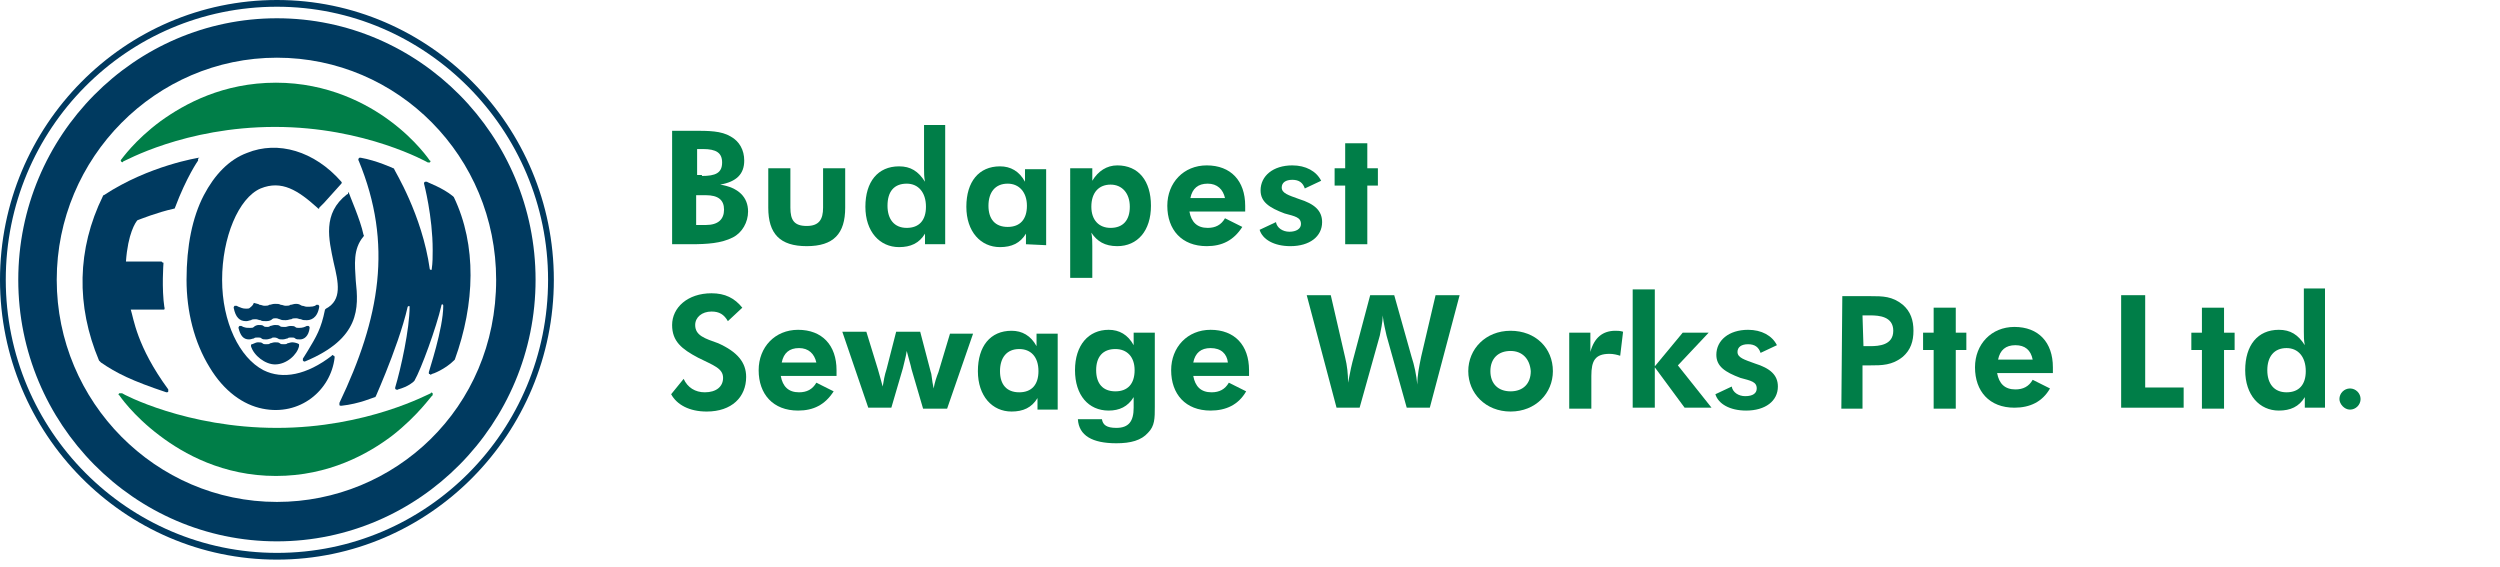
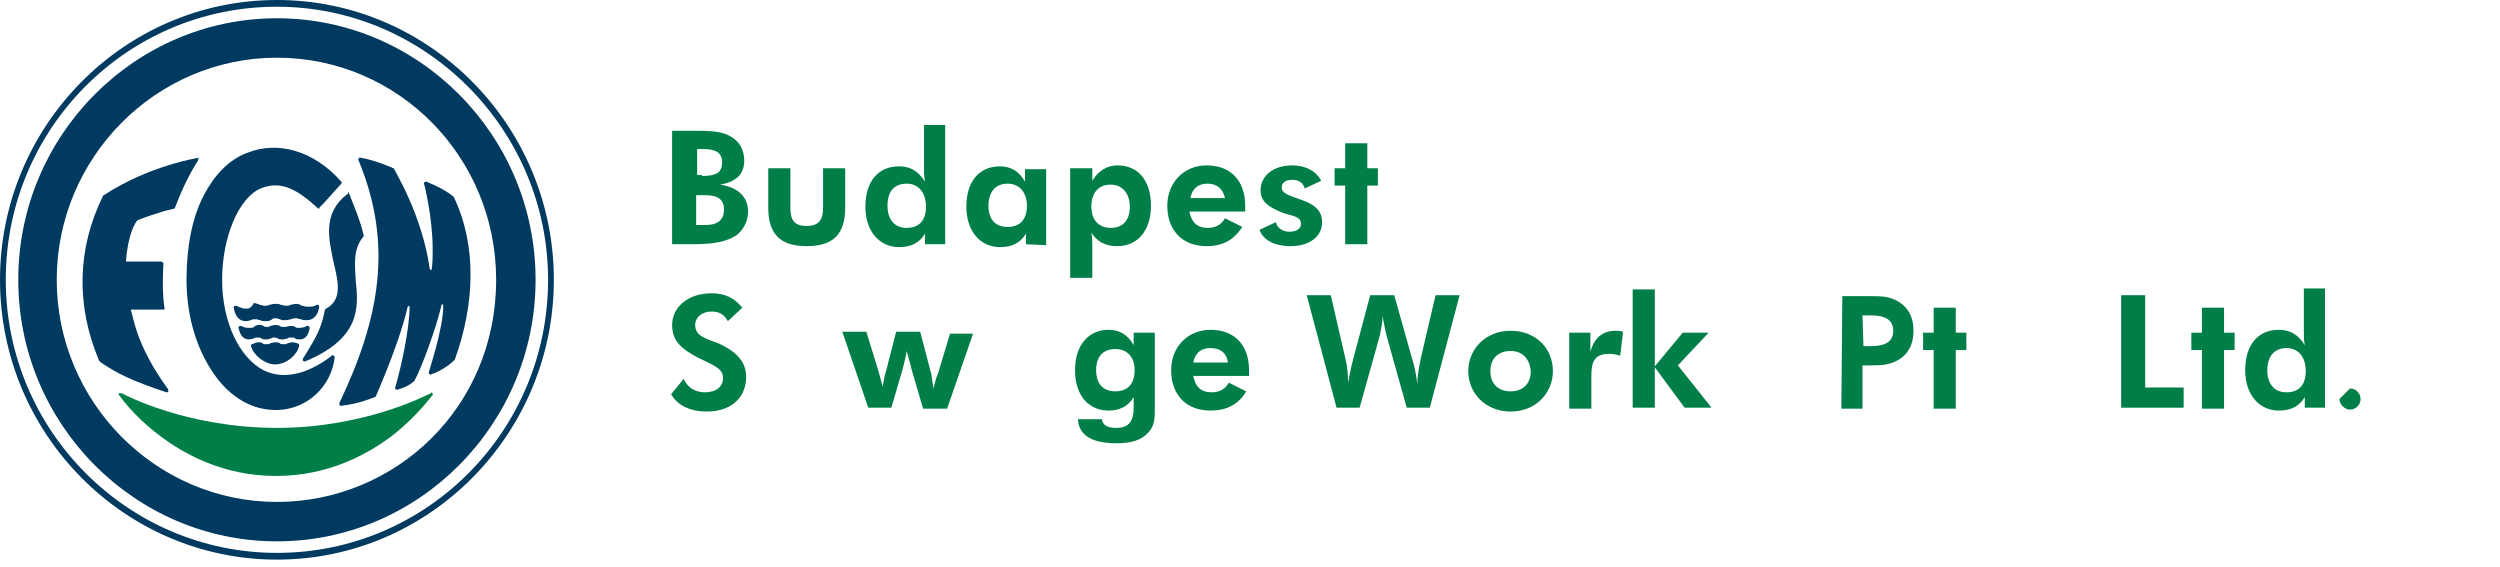
<svg xmlns="http://www.w3.org/2000/svg" width="260" height="59" version="1.1" id="Layer_1" x="0px" y="0px" viewBox="0 0 260 59" style="enable-background:new 0 0 260 59;" xml:space="preserve">
  <style type="text/css">
	.st0{fill:#003A60;}
	.st1{fill:#007E48;}
</style>
  <path class="st0" d="M0.6,29.1c0-15.7,12.6-28.4,28.2-28.4c15.5,0,28.2,12.8,28.2,28.4c0,15.7-12.6,28.4-28.2,28.4  C13.3,57.5,0.6,44.8,0.6,29.1z M0,29.1c0,16,12.9,29.1,28.8,29.1c15.9,0,28.8-13.1,28.8-29.1C57.6,13.1,44.7,0,28.8,0  C12.9,0,0,13.1,0,29.1z" />
  <path class="st0" d="M5.9,29.1C5.9,16.4,16.2,6,28.8,6c12.6,0,22.8,10.3,22.8,23.1c0,13.4-10.6,23.1-22.8,23.1  C16.2,52.2,5.9,41.8,5.9,29.1z M1.9,29.1c0,15,12.1,27.2,26.9,27.2c14.8,0,26.9-12.2,26.9-27.2c0-15-12.1-27.2-26.9-27.2  S1.9,14.1,1.9,29.1z" />
  <path class="st0" d="M20.7,16.4c0,0-5.2,0.8-9.9,3.9c0,0-0.1,0-0.1,0.1c-2.7,5.5-2.8,11.4-0.4,17.1c0,0,0.2,0.2,0.2,0.2  c1.6,1.1,3.2,1.9,6.8,3.1c0.1,0,0.2,0,0.2-0.1c0,0,0-0.1,0-0.1c0,0,0-0.1,0-0.1c-3.3-4.5-3.6-7.4-3.9-8.3c0.5,0,2.2,0,3.4,0  c0.1,0,0.1,0,0.1-0.1c0,0,0.1-0.1,0-0.1c-0.3-2-0.1-4.6-0.1-4.6c0-0.1,0-0.1-0.1-0.1c0,0-0.1-0.1-0.1-0.1c0,0-2,0-3.7,0  c0.2-2.9,1-4.1,1.2-4.3c0.3-0.1,2-0.8,3.8-1.2c0.1,0,0.1-0.1,0.1-0.1c1.2-3.2,2.4-4.9,2.4-4.9c0,0,0-0.1,0-0.1c0,0,0-0.1,0-0.1  C20.8,16.4,20.7,16.4,20.7,16.4z" />
  <path class="st0" d="M37.3,16.5c0,0.1-0.1,0.1,0,0.2c3.6,8.7,2.2,16.4-2,25.2c0,0.1,0,0.1,0,0.2c0,0.1,0.1,0.1,0.2,0.1  c1.9-0.2,3.4-0.9,3.5-0.9c0,0,0.1-0.1,0.1-0.1c-0.7,1.5,2.3-4.9,3.3-9.3c0.1-0.1,0.2-0.1,0.2,0c0,2.3-0.9,6.4-1.5,8.4c0,0,0,0,0,0.1  c0,0,0,0.1,0.1,0.1c0,0,0.1,0.1,0.2,0c1.1-0.3,1.6-0.8,1.6-0.8c0,0,0,0,0.1-0.1c0.7-1.2,2.3-5.6,2.8-7.8c0-0.2,0.2-0.2,0.2,0  c0,2.4-1.5,6.8-1.5,6.9c0,0,0,0,0,0.1c0,0.1,0,0.1,0.1,0.1c0.1,0.1,0.1,0.1,0.2,0c0.1,0,1.4-0.5,2.3-1.4c0,0,0,0,0.1-0.1  c2.1-5.8,2.3-11.9-0.1-16.9c0,0,0,0-0.1-0.1c-1.1-0.9-2.6-1.4-2.7-1.5c-0.1,0-0.1,0-0.2,0c0,0-0.1,0.1-0.1,0.1c0,0,0,0,0,0.1  c0,0,0.9,3.4,0.9,6.9c0,0.7,0,1.3-0.1,2c0,0.1-0.1,0.1-0.2,0C43.9,22.3,41,17.7,41,17.6c0,0,0-0.1-0.1-0.1c0,0-1.7-0.8-3.4-1.1  C37.4,16.4,37.3,16.4,37.3,16.5z" />
  <path class="st0" d="M25.7,15.9c-1.9,0.7-3.4,2.3-4.5,4.4c-1.2,2.3-1.8,5.3-1.8,8.8c0,3.3,0.8,6.5,2.4,9.1c1.5,2.5,3.5,3.9,5.5,4.3  c3.9,0.8,7.1-1.9,7.5-5.3c0-0.1,0-0.2-0.1-0.2c-0.1-0.1-0.2-0.1-0.2,0c-2.6,2-5.1,2.5-7.1,1.5c-2.5-1.3-4.3-5-4.3-9.4  c0-4.4,1.7-8.5,4-9.5c2.2-0.9,3.9,0.2,5.9,2c0,0,0.1,0.1,0.1,0.1c0.1,0,0.1,0,0.1-0.1l0.5-0.5l1.8-2c0.1-0.1,0-0.2,0-0.2  C32.7,15.7,28.9,14.6,25.7,15.9z" />
  <path class="st0" d="M36.1,20.2c-2.6,2-1.9,4.7-1.4,7.1c0.5,2.1,0.9,3.9-0.8,4.8c0,0-0.1,0.1-0.1,0.1c-0.4,2-0.9,2.8-1.8,4.3  l-0.5,0.8c0,0.1,0,0.2,0,0.2c0.1,0.1,0.1,0.1,0.2,0.1c5.8-2.4,5.6-5.6,5.3-8.4c-0.1-1.7-0.3-3.3,0.8-4.6c0,0,0.1-0.1,0-0.2  c-0.3-1.5-1.5-4.2-1.5-4.3c0-0.1-0.1-0.1-0.1-0.1C36.2,20.2,36.2,20.2,36.1,20.2z" />
  <path class="st0" d="M26,32c-0.1,0.1-0.2,0.1-0.4,0.1c-0.4,0-0.5-0.1-0.8-0.2l-0.2-0.1c-0.1,0-0.1,0-0.2,0c0,0-0.1,0.1-0.1,0.2  c0.2,1,0.6,1.4,1.3,1.4c0.2,0,0.4-0.1,0.5-0.1c0.1-0.1,0.3-0.1,0.5-0.1c0.2,0,0.3,0.1,0.5,0.1c0.1,0.1,0.3,0.1,0.6,0.1  c0.3,0,0.5-0.1,0.6-0.2c0.1-0.1,0.2-0.1,0.4-0.1c0.2,0,0.3,0.1,0.4,0.1c0.2,0.1,0.3,0.1,0.6,0.1c0.3,0,0.4-0.1,0.6-0.1  c0.1-0.1,0.3-0.1,0.5-0.1c0.2,0,0.3,0.1,0.5,0.1c0.2,0.1,0.3,0.1,0.6,0.1c0.3,0,1.1-0.1,1.3-1.4c0-0.1,0-0.1-0.1-0.2  c-0.1,0-0.1,0-0.2,0c-0.2,0.2-0.5,0.2-1,0.2c-0.2,0-0.3-0.1-0.5-0.1c-0.2-0.1-0.3-0.2-0.6-0.2c-0.3,0-0.4,0.1-0.6,0.1  c-0.1,0.1-0.3,0.1-0.5,0.1c-0.2,0-0.3-0.1-0.5-0.1c-0.2-0.1-0.3-0.1-0.6-0.1c-0.3,0-0.4,0.1-0.6,0.1c-0.1,0.1-0.3,0.1-0.5,0.1  c-0.2,0-0.3-0.1-0.5-0.1c-0.1-0.1-0.3-0.1-0.6-0.2C26.3,31.8,26.1,31.9,26,32z" />
  <path class="st0" d="M26.4,34c-0.1,0.1-0.2,0.1-0.4,0.1c-0.3,0-0.4,0-0.7-0.1l-0.2-0.1c-0.1,0-0.1,0-0.2,0c0,0-0.1,0.1-0.1,0.2  c0.2,0.8,0.5,1.2,1.1,1.2c0.2,0,0.4-0.1,0.5-0.1c0.1-0.1,0.2-0.1,0.4-0.1c0.2,0,0.3,0,0.4,0.1c0.1,0.1,0.3,0.1,0.5,0.1  c0.2,0,0.4-0.1,0.5-0.1c0.1-0.1,0.2-0.1,0.3-0.1c0.1,0,0.2,0,0.4,0.1c0.1,0.1,0.3,0.1,0.5,0.1c0.2,0,0.4-0.1,0.5-0.1  c0.1-0.1,0.2-0.1,0.4-0.1c0.2,0,0.3,0,0.4,0.1c0.1,0.1,0.3,0.1,0.5,0.1c0.4,0,0.9-0.3,1-1.2c0-0.1,0-0.1-0.1-0.2c-0.1,0-0.1,0-0.2,0  c-0.2,0.1-0.4,0.2-0.8,0.2c-0.2,0-0.3,0-0.4-0.1c-0.1-0.1-0.3-0.1-0.5-0.1c-0.2,0-0.4,0.1-0.5,0.1C29.8,34,29.7,34,29.5,34  c-0.2,0-0.3,0-0.4-0.1c-0.1-0.1-0.3-0.1-0.5-0.1c-0.2,0-0.4,0.1-0.5,0.1C28,34,27.9,34,27.8,34c-0.2,0-0.3,0-0.4-0.1  c-0.1-0.1-0.3-0.1-0.5-0.1C26.7,33.8,26.5,33.9,26.4,34z" />
  <path class="st0" d="M26.2,35.8c-0.1,0-0.1,0.1-0.1,0.2c0.3,1,1.5,1.9,2.5,1.9c1.2,0,2.3-1,2.5-1.9c0-0.1,0-0.1,0-0.2  c-0.1-0.1-0.5-0.2-0.7-0.2c-0.2,0-0.4,0.1-0.5,0.1c-0.1,0.1-0.2,0.1-0.4,0.1c-0.2,0-0.3,0-0.4-0.1c-0.1-0.1-0.3-0.1-0.5-0.1  c-0.2,0-0.4,0.1-0.5,0.1c-0.1,0.1-0.2,0.1-0.4,0.1c-0.2,0-0.3,0-0.4-0.1c-0.1-0.1-0.3-0.1-0.5-0.1C26.6,35.6,26.3,35.8,26.2,35.8z" />
-   <path class="st1" d="M28.7,8.6c-5.5,0-9.5,2.2-12,4c-2.7,2-4,3.9-4.1,4c-0.1,0.1,0,0.2,0,0.2c0.1,0.1,0.2,0.1,0.2,0  c0.1,0,6.4-3.6,15.8-3.6s15.9,3.7,15.9,3.7c0.1,0,0.2,0,0.2,0c0.1-0.1,0.1-0.2,0-0.2c0,0-1.4-2.1-4.1-4.1  C38.2,10.8,34.1,8.6,28.7,8.6z" />
  <path class="st1" d="M12.4,40.9c-0.1,0.1-0.1,0.2,0,0.2c0,0,1.4,2.1,4.2,4.2c2.5,1.9,6.6,4.2,12.1,4.2c5.5,0,9.6-2.3,12.1-4.2  c2.7-2.1,4.1-4.2,4.2-4.2c0-0.1,0-0.2,0-0.2c-0.1-0.1-0.2-0.1-0.2,0c-0.1,0-6.6,3.6-16,3.6s-16-3.5-16.1-3.6  C12.6,40.9,12.5,40.9,12.4,40.9z" />
  <g>
    <g id="Angol">
      <g>
-         <path class="st1" d="M244.4,40.4c0.6,0,1.1,0.5,1.1,1.1s-0.5,1.1-1.1,1.1c-0.6,0-1.1-0.6-1.1-1.1     C243.3,40.9,243.8,40.4,244.4,40.4z" />
+         <path class="st1" d="M244.4,40.4c0.6,0,1.1,0.5,1.1,1.1s-0.5,1.1-1.1,1.1c-0.6,0-1.1-0.6-1.1-1.1     z" />
        <path class="st1" d="M69.9,13.6h2.2c1.6,0,2.9,0,3.9,0.6c0.9,0.5,1.4,1.4,1.4,2.5c0,1.4-0.8,2.2-2.5,2.5c1.9,0.3,2.9,1.3,2.9,2.8     c0,1.1-0.6,2.2-1.6,2.7c-1.2,0.6-2.6,0.7-4.4,0.7h-1.9V13.6z M73,18.3c1.4,0,2.1-0.3,2.1-1.4c0-1-0.6-1.4-2-1.4h-0.6v2.7H73z      M73.4,23.4c1.3,0,1.9-0.6,1.9-1.6c0-1-0.6-1.5-1.9-1.5h-1v3.1L73.4,23.4L73.4,23.4z" />
        <path class="st1" d="M82.2,21.6c0,1.3,0.4,1.9,1.7,1.9c1.3,0,1.7-0.7,1.7-1.9v-4.1h2.3v4.1c0,2.7-1.2,4-4,4c-2.8,0-4-1.3-4-4     v-4.1h2.3V21.6z" />
        <path class="st1" d="M96.2,25.4l0-1.1c-0.6,1-1.5,1.4-2.7,1.4c-2,0-3.5-1.6-3.5-4.2c0-2.6,1.3-4.2,3.5-4.2c1.2,0,2,0.5,2.7,1.6     c-0.1-0.5-0.1-0.9-0.1-1.4v-4.5h2.2v12.4H96.2z M94.3,19.1c-1.3,0-2,0.8-2,2.3c0,1.4,0.7,2.3,2,2.3c1.3,0,2-0.8,2-2.2     C96.3,20,95.5,19.1,94.3,19.1z" />
        <path class="st1" d="M106.7,25.4l0-1.1c-0.6,1-1.5,1.4-2.7,1.4c-2,0-3.5-1.6-3.5-4.2c0-2.6,1.3-4.2,3.5-4.2c1.1,0,2,0.5,2.6,1.6     v-1.3h2.2v7.9L106.7,25.4L106.7,25.4z M104.8,19.1c-1.3,0-2,0.9-2,2.3c0,1.4,0.7,2.2,2,2.2c1.3,0,2-0.8,2-2.2     C106.8,20,106,19.1,104.8,19.1z" />
        <path class="st1" d="M111.4,17.5h2.2v1.3c0.6-1,1.5-1.6,2.6-1.6c2.2,0,3.5,1.6,3.5,4.2c0,2.6-1.4,4.2-3.5,4.2     c-1.3,0-2.1-0.5-2.7-1.4c0.1,0.5,0.1,0.9,0.1,1.4v3.3h-2.3V17.5z M115.5,23.7c1.3,0,2-0.8,2-2.2c0-1.4-0.8-2.3-2-2.3     c-1.2,0-2,0.8-2,2.3C113.5,22.9,114.3,23.7,115.5,23.7z" />
        <path class="st1" d="M123.7,22c0.2,1.1,0.8,1.7,1.9,1.7c0.8,0,1.4-0.3,1.8-1l1.8,0.9c-0.9,1.4-2.1,2-3.7,2     c-2.6,0-4.1-1.7-4.1-4.2c0-2.4,1.7-4.2,4.1-4.2c2.5,0,4,1.6,4,4.2c0,0.2,0,0.4,0,0.6L123.7,22L123.7,22z M125.6,19.1     c-1,0-1.6,0.5-1.8,1.5h3.6C127.2,19.7,126.6,19.1,125.6,19.1z" />
        <path class="st1" d="M132.7,23.1c0.1,0.6,0.7,1,1.4,1s1.2-0.3,1.2-0.8c0-0.7-0.6-0.8-1.7-1.1c-1.6-0.6-2.5-1.2-2.5-2.4     c0-1.5,1.3-2.6,3.3-2.6c1.4,0,2.5,0.6,3,1.6l-1.7,0.8c-0.2-0.6-0.6-0.9-1.3-0.9c-0.7,0-1.1,0.3-1.1,0.8c0,0.6,0.7,0.8,1.8,1.2     c1.6,0.5,2.4,1.2,2.4,2.4c0,1.5-1.3,2.5-3.3,2.5c-1.7,0-2.9-0.7-3.2-1.7L132.7,23.1z" />
        <path class="st1" d="M139.9,19.3h-1.1v-1.8h1.1v-2.6h2.3v2.6h1.1v1.8h-1.1v6.1h-2.3V19.3z" />
        <path class="st1" d="M71.1,39.4c0.4,0.9,1.2,1.4,2.2,1.4c1.2,0,1.9-0.6,1.9-1.5c0-1-1-1.3-2.6-2.1c-1.7-0.9-2.7-1.7-2.7-3.4     c0-1.8,1.6-3.3,4.1-3.3c1.4,0,2.4,0.5,3.2,1.5l-1.5,1.4c-0.4-0.7-0.9-1-1.7-1c-1,0-1.7,0.6-1.7,1.4c0,1.1,1,1.4,2.4,1.9     c2,0.9,2.9,2,2.9,3.5c0,2.1-1.5,3.6-4.1,3.6c-1.8,0-3.1-0.7-3.7-1.8L71.1,39.4z" />
-         <path class="st1" d="M81.2,39.1c0.2,1.1,0.8,1.7,1.9,1.7c0.8,0,1.4-0.3,1.8-1l1.8,0.9c-0.9,1.4-2.1,2-3.7,2     c-2.6,0-4.1-1.7-4.1-4.2c0-2.4,1.7-4.2,4.1-4.2c2.5,0,4,1.6,4,4.2c0,0.2,0,0.4,0,0.6L81.2,39.1L81.2,39.1z M83.1,36.2     c-1,0-1.6,0.5-1.8,1.5h3.6C84.7,36.8,84.1,36.2,83.1,36.2z" />
        <path class="st1" d="M96.8,38.7c0.1,0.2,0.1,0.8,0.3,1.7c0.1-0.6,0.3-1.2,0.5-1.7l1.2-4h2.4l-2.7,7.8H96l-1.2-4.1     c-0.1-0.5-0.3-1.1-0.5-1.9c-0.1,0.7-0.3,1.3-0.4,1.8l-1.2,4.1h-2.4l-2.7-7.9h2.5l1.2,3.9c0.1,0.4,0.3,1,0.5,1.8     c0.1-0.6,0.2-1.2,0.4-1.8l1-3.9h2.5L96.8,38.7z" />
-         <path class="st1" d="M107.9,42.5l0-1.1c-0.6,1-1.5,1.4-2.7,1.4c-2,0-3.5-1.6-3.5-4.2c0-2.6,1.3-4.2,3.5-4.2c1.1,0,2,0.5,2.6,1.6     v-1.3h2.2v7.9H107.9z M106,36.3c-1.3,0-2,0.9-2,2.3c0,1.4,0.7,2.2,2,2.2c1.3,0,2-0.8,2-2.2C108,37.1,107.2,36.3,106,36.3z" />
        <path class="st1" d="M119.4,45c-0.7,0.8-1.8,1.1-3.3,1.1c-2.5,0-3.9-0.8-4-2.5h2.5c0.1,0.6,0.5,0.9,1.5,0.9     c1.3,0,1.8-0.7,1.8-2.1v-1.1c-0.6,1-1.5,1.4-2.6,1.4c-2.1,0-3.5-1.6-3.5-4.2c0-2.6,1.4-4.2,3.5-4.2c1.1,0,2,0.5,2.6,1.6v-1.3h2.2     v7.7C120.1,43.5,120.1,44.3,119.4,45z M116,36.3c-1.3,0-2,0.8-2,2.2c0,1.4,0.7,2.2,2,2.2c1.3,0,2-0.8,2-2.2     C118,37.1,117.2,36.3,116,36.3z" />
        <path class="st1" d="M124.1,39.1c0.2,1.1,0.8,1.7,1.9,1.7c0.8,0,1.4-0.3,1.8-1l1.8,0.9c-0.8,1.4-2.1,2-3.7,2     c-2.6,0-4.1-1.7-4.1-4.2c0-2.4,1.7-4.2,4.1-4.2c2.5,0,4,1.6,4,4.2c0,0.2,0,0.4,0,0.6L124.1,39.1L124.1,39.1z M125.9,36.2     c-1,0-1.6,0.5-1.8,1.5h3.6C127.6,36.8,127,36.2,125.9,36.2z" />
        <path class="st1" d="M146.8,37.1c0.3,0.9,0.5,1.9,0.6,2.9c0-1,0.2-1.9,0.4-2.9l1.5-6.4h2.5l-3.1,11.7h-2.4l-2.1-7.5     c-0.1-0.5-0.3-1.2-0.4-2.1c0,0.8-0.2,1.5-0.3,2.1l-2.1,7.5H139l-3.1-11.7h2.5l1.5,6.5c0.2,0.8,0.3,1.7,0.3,2.6     c0.2-1.1,0.4-2,0.6-2.7l1.7-6.4h2.5L146.8,37.1z" />
        <path class="st1" d="M157.1,42.8c-2.6,0-4.4-1.9-4.4-4.2c0-2.3,1.8-4.2,4.4-4.2c2.6,0,4.4,1.8,4.4,4.2     C161.5,40.9,159.7,42.8,157.1,42.8z M157.1,36.5c-1.3,0-2.1,0.8-2.1,2.1c0,1.3,0.8,2.1,2.1,2.1c1.3,0,2.1-0.8,2.1-2.1     C159.1,37.3,158.3,36.5,157.1,36.5z" />
        <path class="st1" d="M168,34.4c0.2,0,0.5,0,0.8,0.1l-0.3,2.5c-0.3-0.1-0.7-0.2-1.1-0.2c-1.5,0-1.9,0.7-1.9,2.3v3.4h-2.3v-7.9h2.2     l0,2C165.8,35.1,166.7,34.4,168,34.4z" />
        <path class="st1" d="M172.1,30.1v8l2.9-3.5h2.7l-3.2,3.4l3.5,4.4h-2.8l-3.1-4.2v4.2h-2.3V30.1L172.1,30.1L172.1,30.1z" />
-         <path class="st1" d="M180.1,40.2c0.1,0.6,0.7,1,1.4,1c0.8,0,1.2-0.3,1.2-0.8c0-0.7-0.6-0.8-1.7-1.1c-1.6-0.6-2.5-1.2-2.5-2.4     c0-1.5,1.3-2.6,3.3-2.6c1.4,0,2.5,0.6,3,1.6l-1.7,0.8c-0.2-0.6-0.6-0.9-1.3-0.9c-0.7,0-1.1,0.3-1.1,0.8c0,0.6,0.7,0.8,1.8,1.2     c1.6,0.5,2.4,1.2,2.4,2.4c0,1.5-1.3,2.5-3.3,2.5c-1.7,0-2.9-0.7-3.2-1.7L180.1,40.2z" />
        <path class="st1" d="M220.6,30.7h2.5v9.6h4v2.1h-6.5V30.7z" />
        <path class="st1" d="M229,36.4h-1.1v-1.8h1.1V32h2.3v2.6h1.1v1.8h-1.1v6.1H229V36.4z" />
        <path class="st1" d="M239.7,42.4l0-1.1c-0.6,1-1.5,1.4-2.7,1.4c-2,0-3.5-1.6-3.5-4.2c0-2.6,1.3-4.2,3.5-4.2c1.2,0,2,0.5,2.7,1.6     c-0.1-0.5-0.1-0.9-0.1-1.4v-4.5h2.2v12.4L239.7,42.4L239.7,42.4z M237.8,36.2c-1.3,0-2,0.9-2,2.3c0,1.4,0.7,2.3,2,2.3     s2-0.8,2-2.2C239.8,37.1,239,36.2,237.8,36.2z" />
        <path class="st1" d="M191.6,30.8h2.9c1.3,0,2.3,0,3.4,0.9c0.8,0.7,1.1,1.6,1.1,2.7s-0.3,2-1.1,2.7c-1.1,0.9-2.2,0.9-3.4,0.9h-0.8     v4.5h-2.2L191.6,30.8L191.6,30.8z M193.8,36h0.7c0.9,0,2.4-0.1,2.4-1.6c0-1.5-1.5-1.6-2.4-1.6h-0.8L193.8,36L193.8,36z" />
        <path class="st1" d="M201.1,36.4H200v-1.8h1.1V32h2.3v2.6h1.1v1.8h-1.1v6.1h-2.3V36.4z" />
-         <path class="st1" d="M207.7,38.8c0.2,1.1,0.8,1.7,1.9,1.7c0.8,0,1.4-0.3,1.8-1l1.8,0.9c-0.8,1.4-2.1,2-3.7,2     c-2.6,0-4.1-1.7-4.1-4.2c0-2.4,1.7-4.2,4.1-4.2c2.5,0,4,1.6,4,4.2c0,0.2,0,0.4,0,0.6L207.7,38.8L207.7,38.8z M209.6,35.9     c-1,0-1.6,0.5-1.8,1.5h3.6C211.2,36.4,210.6,35.9,209.6,35.9z" />
      </g>
    </g>
  </g>
</svg>